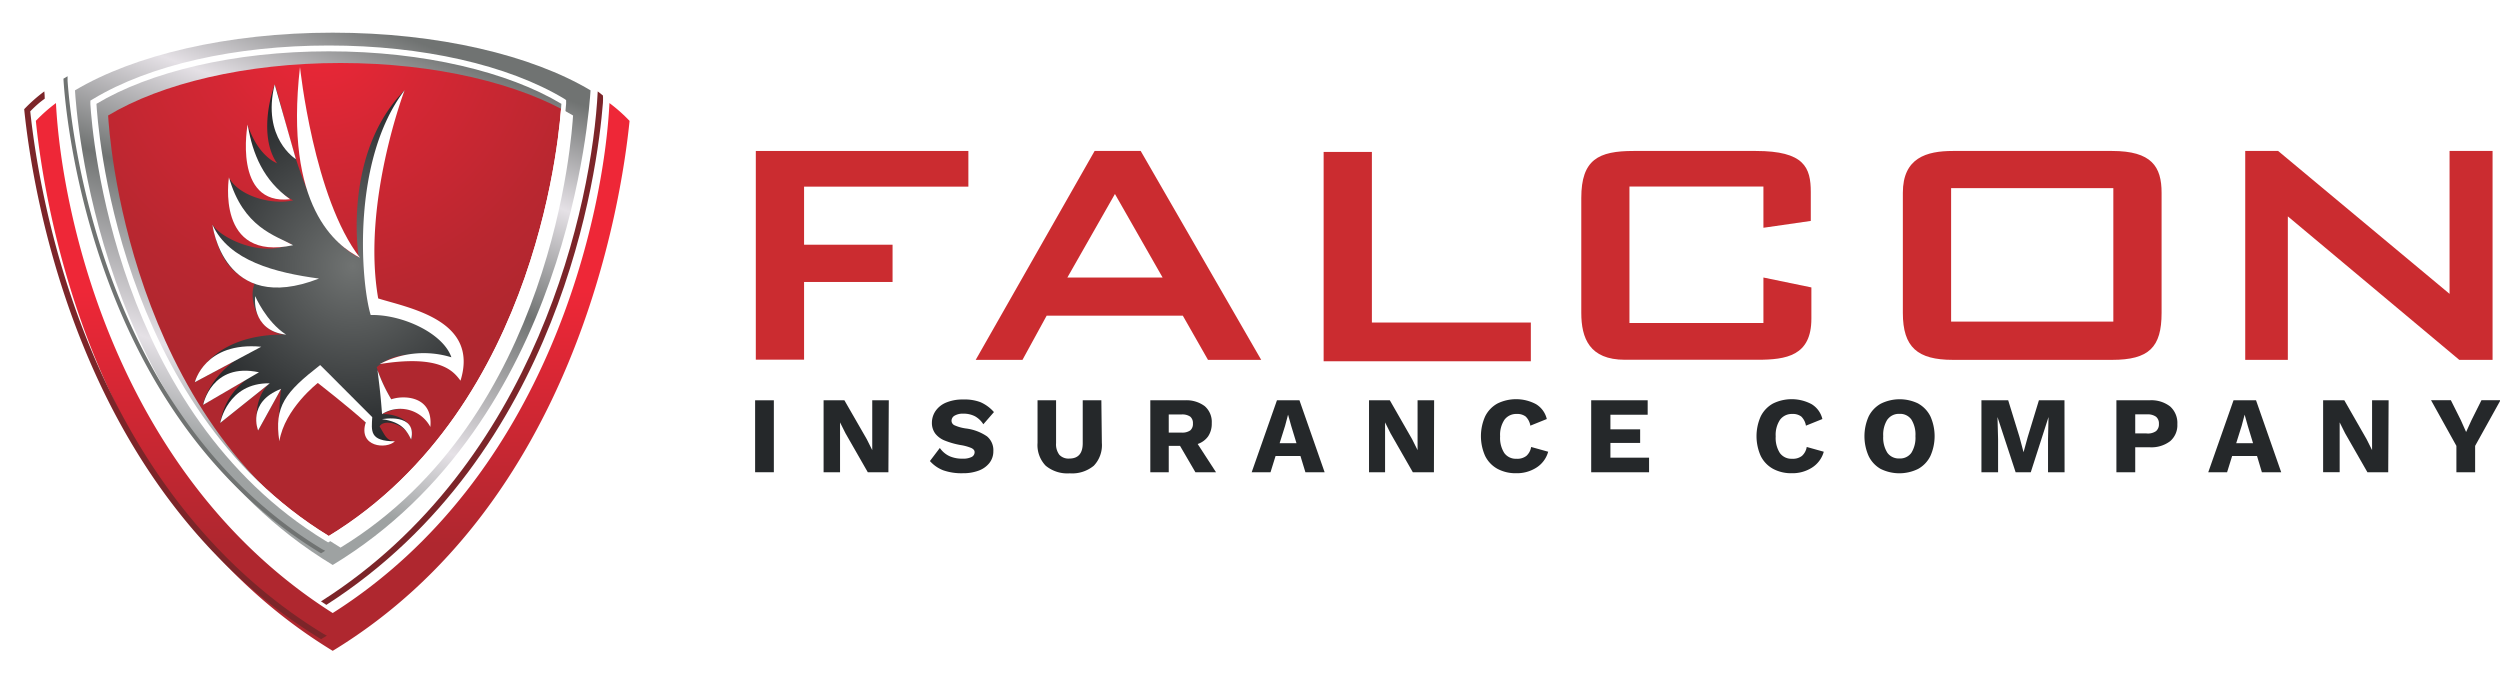
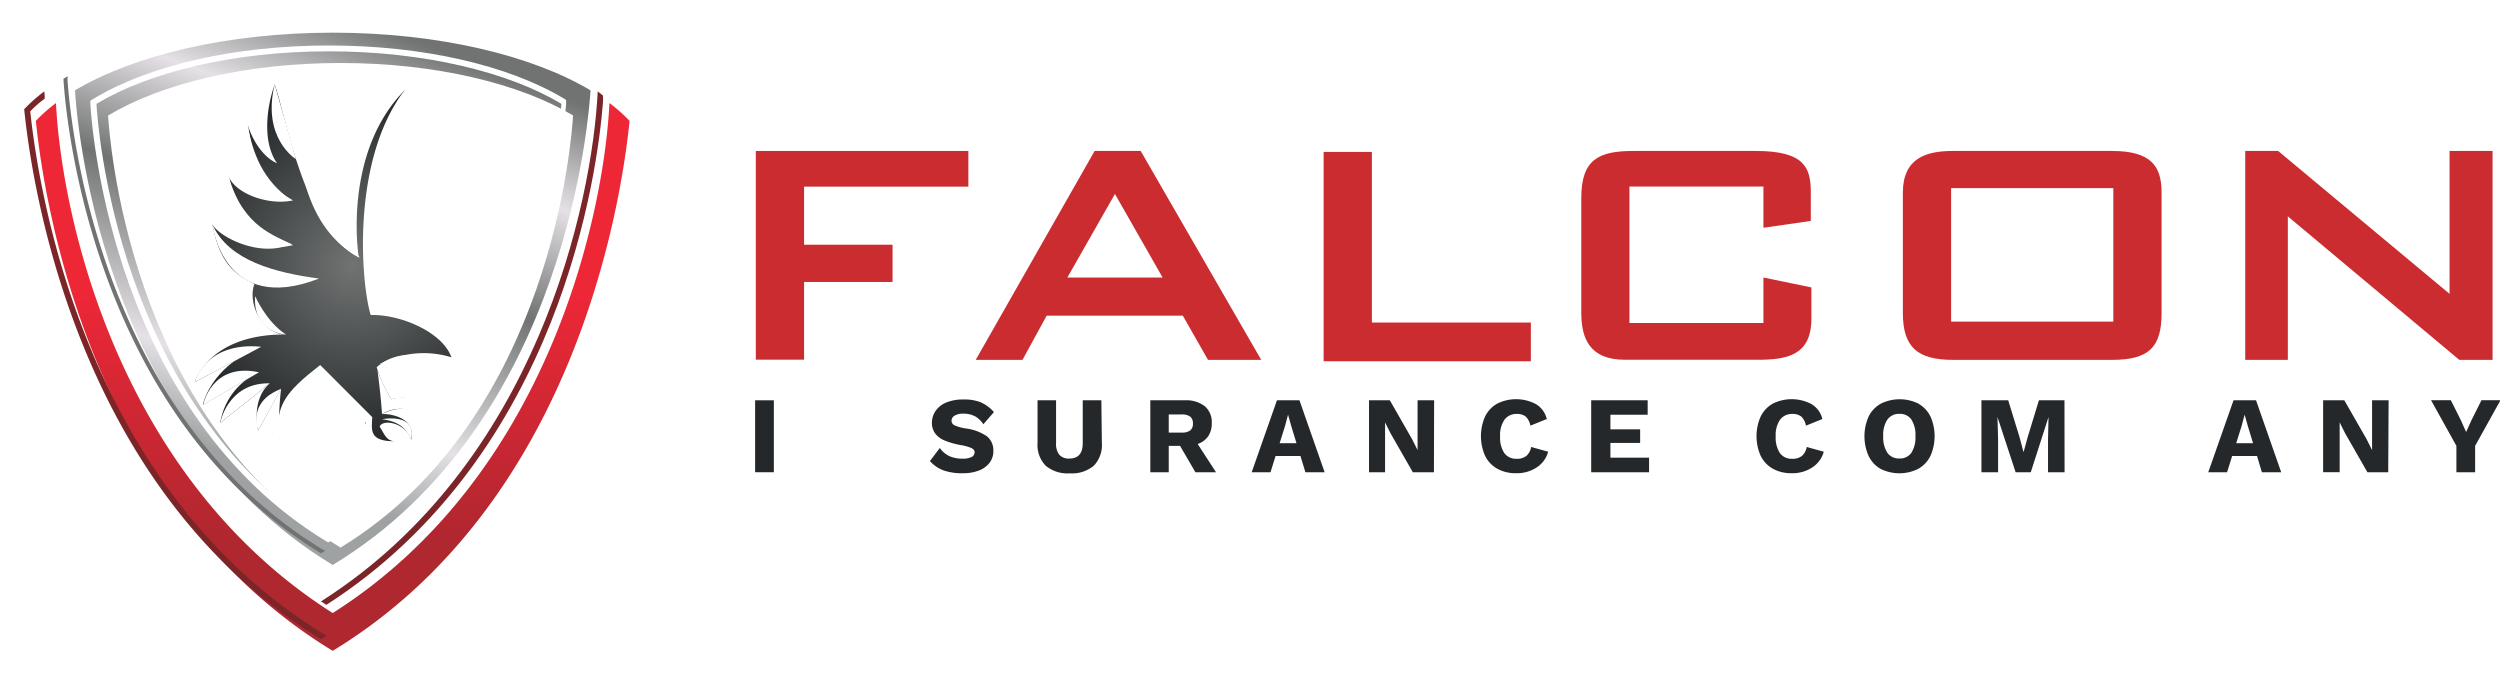
<svg xmlns="http://www.w3.org/2000/svg" xmlns:ns1="http://sodipodi.sourceforge.net/DTD/sodipodi-0.dtd" xmlns:ns2="http://www.inkscape.org/namespaces/inkscape" id="Layer_2_copy" data-name="Layer 2 copy" viewBox="0 0 237.9 64.061" version="1.1" ns1:docname="Falcon.svg" xml:space="preserve" width="237.9" height="64.061" ns2:version="1.4-beta (62f545ba5e, 2024-04-22)">
  <ns1:namedview id="namedview22" pagecolor="#ffffff" bordercolor="#000000" borderopacity="0.25" ns2:showpageshadow="2" ns2:pageopacity="0.0" ns2:pagecheckerboard="0" ns2:deskcolor="#d1d1d1" ns2:zoom="3.5871225" ns2:cx="249.92177" ns2:cy="95.201654" ns2:window-width="1920" ns2:window-height="1001" ns2:window-x="-9" ns2:window-y="-9" ns2:window-maximized="1" ns2:current-layer="Layer_2_copy" />
  <defs id="defs1">
    <style id="style1">.cls-1{fill:#25282a;}.cls-2{fill:#cb2c30;}</style>
    <style id="style1-3">
			.cls-1 {
				isolation: isolate;
			}
			.cls-2 {
				fill: #fff;
			}
			.cls-3 {
				opacity: 0.75;
			}
			.cls-3, .cls-7 {
				mix-blend-mode: multiply;
			}
			.cls-4 {
				fill: url(#linear-gradient);
			}
			.cls-5 {
				fill: #7c2529;
			}
			.cls-6 {
				fill: url(#radial-gradient);
			}
			.cls-7 {
				opacity: 0.57;
			}
			.cls-8 {
				fill: url(#linear-gradient-2);
			}
			.cls-9 {
				fill: #707372;
			}
			.cls-10 {
				fill: url(#radial-gradient-2);
			}
		</style>
    <linearGradient id="linear-gradient" x1="53.79" y1="91" x2="53.79" y2="47.5" gradientUnits="userSpaceOnUse">
      <stop offset="0" stop-color="#af272f" id="stop1" />
      <stop offset="1" stop-color="#ee2737" id="stop2" />
    </linearGradient>
    <radialGradient id="radial-gradient" cx="53.67" cy="4.75" r="71.33" gradientUnits="userSpaceOnUse">
      <stop offset="0" stop-color="#ee2737" id="stop3" />
      <stop offset="0.28" stop-color="#d42734" id="stop4" />
      <stop offset="0.64" stop-color="#b92730" id="stop5" />
      <stop offset="0.85" stop-color="#af272f" id="stop6" />
    </radialGradient>
    <linearGradient id="linear-gradient-2" x1="60.85" y1="1.97" x2="33.02" y2="74.8" gradientUnits="userSpaceOnUse">
      <stop offset="0" stop-color="#707372" id="stop7" />
      <stop offset="0.23" stop-color="#e5e1e6" id="stop8" />
      <stop offset="0.48" stop-color="#707372" id="stop9" />
      <stop offset="0.82" stop-color="#e5e1e6" id="stop10" />
      <stop offset="1" stop-color="#9ea2a2" id="stop11" />
    </linearGradient>
    <radialGradient id="radial-gradient-2" cx="59.25" cy="45.25" r="30.58" gradientUnits="userSpaceOnUse">
      <stop offset="0" stop-color="#707372" id="stop12" />
      <stop offset="1" stop-color="#25282a" id="stop13" />
    </radialGradient>
    <filter id="dropshadow" height="1.101" x="-0.041" y="-0.039" width="1.104">
      <feGaussianBlur in="SourceAlpha" stdDeviation="1.5" id="feGaussianBlur13" />
      <feOffset dx="2" dy="2" result="offsetblur" id="feOffset13" />
      <feComponentTransfer id="feComponentTransfer13">
        <feFuncA type="linear" slope="0.75" id="feFuncA13" />
      </feComponentTransfer>
      <feMerge id="feMerge14">
        <feMergeNode id="feMergeNode13" />
        <feMergeNode in="SourceGraphic" id="feMergeNode14" />
      </feMerge>
    </filter>
  </defs>
  <title id="title1">FalconType-RGB</title>
  <g id="TheShield" data-name="The Shield!" class="cls-1" transform="matrix(0.555,0,0,0.555,1.097,0.889)">
    <path id="BGFill" class="cls-2" d="M 101.24,15.32 A 19.06,19.06 0 0 0 98,13.14 C 87.94,7.14 71.89,3.25 53.81,3.25 35.73,3.25 19.67,7.13 9.6,13.14 c -1.54,1 -2.48,1.68 -3.27,2.19 a 26.81,26.81 0 0 0 -3.45,3.05 c 1.47,14.34 9.45,65.62 50.91,90.86 41.46,-25.2 49.44,-76.52 50.9,-90.86 a 26.81,26.81 0 0 0 -3.45,-3.06 z" transform="translate(-0.72,-1.25)" />
    <g id="RedShieldThing">
      <path filter="url(#dropshadow)" class="cls-4" d="M 101.24,15.32 C 100.29,34.38 90.86,79.25 53.79,102.76 16.72,79.26 7.28,34.39 6.34,15.32 a 26.81,26.81 0 0 0 -3.45,3.05 c 1.46,14.35 9.44,65.63 50.9,90.87 41.46,-25.2 49.44,-76.52 50.9,-90.86 a 26.81,26.81 0 0 0 -3.45,-3.06 z" transform="translate(-0.72,-1.25)" id="path14-2" style="fill:url(#linear-gradient)" />
      <path class="cls-5" d="M 53.79,108.07 C 13.86,83.42 5.56,34.09 3.93,18.74 Q 4.64,18 5.46,17.3 c 0,0 0.56,-0.46 0.95,-0.72 q 0,-0.65 -0.07,-1.26 a 26.81,26.81 0 0 0 -3.45,3.05 c 1.46,14.35 9.44,65.63 50.9,90.87 0.28,-0.17 0.71,-0.43 1,-0.6 -0.55,-0.28 -1,-0.57 -1,-0.57 z" transform="translate(-0.72,-1.25)" id="path15-2" />
      <path class="cls-5" d="m 102.12,17.3 c 0,0 0.05,-0.9 0,-1.28 -0.29,-0.24 -0.59,-0.47 -0.89,-0.7 -0.95,19.06 -10.38,63.93 -47.45,87.44 l 0.92,0.6 C 95,77.5 101.21,28.83 102.12,17.3 Z" transform="translate(-0.72,-1.25)" id="path16-1" />
    </g>
-     <path id="ShieldBG" class="cls-6" d="m 55.13,8.44 c -16.3,0 -30.78,3.54 -39.85,9 0.18,3 3.28,51.79 39.85,74.1 C 91.7,69.23 94.81,20.41 95,17.45 85.91,12 71.44,8.44 55.13,8.44 Z" transform="translate(-0.72,-1.25)" style="fill:url(#radial-gradient)" />
    <g id="ShieldSilver">
      <path id="Silver" filter="url(#dropshadow)" class="cls-8" d="M 53.79,3.25 C 35.71,3.25 19.67,7.13 9.6,13.14 9.8,16.4 13.24,70 53.79,94.52 94.34,70 97.78,16.4 98,13.14 87.91,7.13 71.87,3.25 53.79,3.25 Z m 1.34,88.29 C 18.56,69.23 15.46,20.41 15.28,17.45 c 9.08,-5.46 23.55,-9 39.85,-9 16.3,0 30.78,3.55 39.87,9 -0.19,2.96 -3.3,51.78 -39.87,74.09 z" transform="translate(-0.72,-1.25)" style="fill:url(#linear-gradient-2)" />
      <path id="WhiteHighlight" class="cls-2" d="M 95.5,16.59 C 85.85,10.78 71.13,7.45 55.13,7.45 c -16,0 -30.72,3.33 -40.37,9.14 l -0.52,0.31 v 0.6 c 0.32,5.35 4.21,52.86 40.33,74.89 l 0.44,0.26 0.52,-0.32 C 90.74,69.83 95.41,22.73 95.81,17.42 v -0.6 z m -40.37,75 C 18.56,69.23 15.46,20.41 15.28,17.45 c 9.08,-5.46 23.55,-9 39.85,-9 16.3,0 30.78,3.55 39.87,9 -0.19,2.96 -3.3,51.78 -39.87,74.09 z" transform="translate(-0.72,-1.25)" />
      <path id="SilverShadow" class="cls-9" d="m 10.33,13.52 c 0,-0.41 0,-0.8 0,-0.8 L 9.62,13.14 C 9.8,16.4 13.24,70 53.79,94.52 l 0.72,-0.44 A 5.15,5.15 0 0 1 53.79,93.7 C 15.7,70.39 10.85,21 10.33,13.52 Z" transform="translate(-0.72,-1.25)" />
    </g>
    <g id="TheBird">
      <path class="cls-10" d="m 46.64,75.27 a 55.55,55.55 0 0 1 0.3,-9 L 43,73.46 c 0,0 -1.3,-5.22 2,-8.09 l -8.5,6.8 a 11.54,11.54 0 0 1 6.6,-8.69 l -9.58,5.59 c 0,0 1.25,-6.61 10,-10 l -11.37,6.11 c 0,0 2.35,-8.3 15.66,-8.18 -4.43,0 -6.64,-5.78 -5.43,-8.66 -3,-1.5 -5.92,-3.16 -7.21,-10.21 1.09,2.08 8.21,5.83 13.46,3.33 C 41.88,38.75 39.6,37 38,30.06 c 1.51,3.07 7.14,4.82 11,3.94 -7.25,-4 -6.73,-7.92 -7.8,-13 0.93,3 2.8,5.65 5.05,6.65 -2.54,-3.6 -1.83,-9.54 -0.41,-13.51 1.79,4.76 5,25 14.41,29.63 -0.62,-4.25 -1.5,-19.16 7.87,-28.64 0,0 -9.51,18.8 -5.17,36.85 l 0.06,0.24 0.11,0.43 c 0,0 12.75,0.25 14.5,11.25 -2.87,-2.62 -9.58,-5.43 -14.29,-1.29 a 25.15,25.15 0 0 0 2.49,5.5 c 0,0 5.51,-1.5 6.05,2.92 -2.75,-1.5 -4.79,-1.8 -7.63,-0.38 1.51,-0.12 5.92,0.72 5,4.4 -0.87,-2.85 -4.79,-3.64 -5.41,-2.27 0.88,1.38 1.13,2.42 2.57,2.52 -2.07,0.48 -5.57,0.1 -4.94,-4.15 -3.37,-3.12 -7.62,-7 -7.62,-7 0,0 -7.18,5.4 -7.2,11.12 z" transform="translate(-0.72,-1.25)" id="path17-6" style="fill:url(#radial-gradient-2)" />
      <g id="g31">
        <path class="cls-2" d="m 50.18,11.14 c 0,0 2.36,22.54 10.29,32.71 C 56.51,41.78 47.42,35.29 50.18,11.14 Z" transform="translate(-0.72,-1.25)" id="path18-8" />
        <path class="cls-2" d="m 49.48,26.94 c 0,0 -5.9,-3.59 -3.64,-12.83 z" transform="translate(-0.72,-1.25)" id="path19-5" />
        <path class="cls-2" d="m 41.2,21 c 0,0 -2.57,13.88 7.28,12.81 C 43.94,30.58 42.06,26.12 41.2,21 Z" transform="translate(-0.72,-1.25)" id="path20-7" />
        <path class="cls-2" d="m 38,30.06 c 0,0 -2.34,14.51 11,11.63 -3.06,-1.69 -8.52,-3 -11,-11.63 z" transform="translate(-0.72,-1.25)" id="path21-6" />
        <path class="cls-2" d="m 35.17,38.17 c 0,0 1.83,15.66 18.27,9.24 C 46,46.41 38,44.39 35.17,38.17 Z" transform="translate(-0.72,-1.25)" id="path22-1" />
        <path class="cls-2" d="m 68.12,15.11 c 0,0 -7.38,19.41 -4.53,35.71 C 69,52.5 80.93,54.57 77.7,64.92 76.54,63.37 74.33,60.39 63.85,62.07 A 16.14,16.14 0 0 1 76.14,60.91 C 74.68,56.71 67.6,53.53 62.3,53.66 60.62,48.1 58.94,27.14 68.12,15.11 Z" transform="translate(-0.72,-1.25)" id="path23" />
        <path class="cls-2" d="m 53.24,65.31 c 0,0 -5.69,4.4 -6.6,10 -0.92,-6 1,-8.41 7,-13.07 2,1.95 5.09,5.13 8.93,8.93 -0.13,2.33 -0.52,4.14 3.88,4.14 -1.42,1.42 -6.34,1 -5,-3.23 -2.9,-2.63 -8.21,-6.77 -8.21,-6.77 z" transform="translate(-0.72,-1.25)" id="path24" />
        <path class="cls-2" d="m 42.5,50.43 c 0,0 -0.84,5.87 5.31,6.6 -3.44,-2.21 -5.31,-6.6 -5.31,-6.6 z" transform="translate(-0.72,-1.25)" id="path25" />
        <path class="cls-2" d="m 43.54,59.1 -11.39,6.08 c 0,0 1.68,-6.99 11.39,-6.08 z" transform="translate(-0.72,-1.25)" id="path26" />
        <path class="cls-2" d="m 43.15,63.48 -9.58,5.59 c 0,0 1.43,-7.35 9.58,-5.59 z" transform="translate(-0.72,-1.25)" id="path27" />
        <path class="cls-2" d="m 45,65.37 -8.5,6.8 c 0,0 1.24,-6.93 8.5,-6.8 z" transform="translate(-0.72,-1.25)" id="path28" />
        <path class="cls-2" d="M 46.94,66.32 43,73.46 c 0,0 -2,-4.84 3.94,-7.14 z" transform="translate(-0.72,-1.25)" id="path29" />
        <path class="cls-2" d="m 63.47,63.11 a 27.39,27.39 0 0 0 2.36,5 c 2.17,-0.75 7.22,-0.57 6.7,4.74 a 5.84,5.84 0 0 0 -8.28,-2.2 C 64,67.33 63.86,66.32 63.47,63.11 Z" transform="translate(-0.72,-1.25)" id="path30" />
        <path class="cls-2" d="m 64.24,71.52 c 0,0 6.08,-1.16 5,3.49 -0.64,-1.25 -1.39,-3.01 -5,-3.49 z" transform="translate(-0.72,-1.25)" id="path31" />
      </g>
    </g>
  </g>
  <g id="TypeLockup" transform="matrix(0.943,0,0,0.943,71.857,14.366)">
    <g id="InsComp">
      <path class="cls-1" d="M 4.52,36.2 H 2.63 v -7.26 h 1.89 z" transform="translate(-2.63,-3.78)" id="path1" />
-       <path class="cls-1" d="M 16.08,36.2 H 14 l -2.25,-3.93 -0.55,-1.1 v 0 1.36 3.67 H 9.54 v -7.26 h 2.1 l 2.26,3.93 0.55,1.1 v 0 -1.36 -3.67 h 1.67 z" transform="translate(-2.63,-3.78)" id="path2" />
      <path class="cls-1" d="m 25.37,29.13 a 3.86,3.86 0 0 1 1.36,1 l -1.07,1.23 a 2.36,2.36 0 0 0 -0.85,-0.81 2.49,2.49 0 0 0 -1.17,-0.26 1.63,1.63 0 0 0 -0.88,0.2 0.6,0.6 0 0 0 -0.31,0.53 0.51,0.51 0 0 0 0.32,0.45 4.19,4.19 0 0 0 1.11,0.31 4.85,4.85 0 0 1 2.15,0.8 1.81,1.81 0 0 1 0.64,1.49 1.89,1.89 0 0 1 -0.4,1.2 2.45,2.45 0 0 1 -1.09,0.77 4.42,4.42 0 0 1 -1.58,0.26 5.57,5.57 0 0 1 -2,-0.3 3.47,3.47 0 0 1 -1.33,-0.93 l 1,-1.32 a 2.45,2.45 0 0 0 1,0.84 3.14,3.14 0 0 0 1.3,0.24 1.91,1.91 0 0 0 0.91,-0.17 0.54,0.54 0 0 0 0.3,-0.49 q 0,-0.25 -0.32,-0.41 A 4.64,4.64 0 0 0 23.38,33.46 8,8 0 0 1 21.76,33 2.27,2.27 0 0 1 20.81,32.3 1.8,1.8 0 0 1 20.47,31.18 2.11,2.11 0 0 1 20.85,30 a 2.41,2.41 0 0 1 1.08,-0.84 4.25,4.25 0 0 1 1.68,-0.3 4.53,4.53 0 0 1 1.76,0.27 z" transform="translate(-2.63,-3.78)" id="path3" />
      <path class="cls-1" d="m 37.62,33.24 a 3,3 0 0 1 -0.81,2.3 3.42,3.42 0 0 1 -2.43,0.77 3.42,3.42 0 0 1 -2.43,-0.77 3,3 0 0 1 -0.82,-2.3 v -4.3 H 33 v 4.33 a 1.76,1.76 0 0 0 0.33,1.17 1.26,1.26 0 0 0 1,0.38 q 1.36,0 1.36,-1.55 v -4.33 h 1.88 z" transform="translate(-2.63,-3.78)" id="path4" />
      <path class="cls-1" d="M 45.51,33.54 H 44.37 V 36.2 H 42.51 V 28.94 H 46 a 3.08,3.08 0 0 1 2,0.59 2.11,2.11 0 0 1 0.71,1.72 2.28,2.28 0 0 1 -0.36,1.32 2.12,2.12 0 0 1 -1.06,0.78 l 1.85,2.85 H 47.06 Z M 44.37,32.2 h 1.29 a 1.41,1.41 0 0 0 0.88,-0.22 0.85,0.85 0 0 0 0.27,-0.7 0.84,0.84 0 0 0 -0.27,-0.69 1.41,1.41 0 0 0 -0.88,-0.22 h -1.29 z" transform="translate(-2.63,-3.78)" id="path5" />
      <path class="cls-1" d="m 57.66,34.56 h -2.51 l -0.51,1.64 h -1.9 l 2.55,-7.26 h 2.27 l 2.54,7.26 h -1.94 z m -0.4,-1.29 -0.53,-1.74 -0.32,-1.14 v 0 l -0.3,1.13 -0.55,1.75 z" transform="translate(-2.63,-3.78)" id="path6" />
      <path class="cls-1" d="M 71.13,36.2 H 69 l -2.25,-3.93 -0.55,-1.1 v 0 1.36 3.67 h -1.62 v -7.26 h 2.1 l 2.25,3.93 0.55,1.1 v 0 -1.36 -3.67 h 1.67 z" transform="translate(-2.63,-3.78)" id="path7" />
      <path class="cls-1" d="m 81.43,35.76 a 3.65,3.65 0 0 1 -2,0.54 3.85,3.85 0 0 1 -1.9,-0.45 3,3 0 0 1 -1.23,-1.29 4.9,4.9 0 0 1 0,-4 3,3 0 0 1 1.23,-1.29 4.27,4.27 0 0 1 3.9,0.06 2.39,2.39 0 0 1 1.09,1.5 l -1.66,0.67 a 1.66,1.66 0 0 0 -0.47,-0.92 1.38,1.38 0 0 0 -0.9,-0.26 1.47,1.47 0 0 0 -1.24,0.58 2.73,2.73 0 0 0 -0.44,1.68 2.81,2.81 0 0 0 0.42,1.68 1.43,1.43 0 0 0 1.23,0.58 1.48,1.48 0 0 0 1,-0.29 1.53,1.53 0 0 0 0.48,-0.9 l 1.72,0.48 a 2.77,2.77 0 0 1 -1.23,1.63 z" transform="translate(-2.63,-3.78)" id="path8" />
      <path class="cls-1" d="M 92.84,34.73 V 36.2 H 87 v -7.26 h 5.7 v 1.46 h -3.76 v 1.47 h 3 v 1.37 h -3 v 1.49 z" transform="translate(-2.63,-3.78)" id="path9" />
      <path class="cls-1" d="m 109.24,35.76 a 3.65,3.65 0 0 1 -2,0.54 3.85,3.85 0 0 1 -1.9,-0.45 3,3 0 0 1 -1.23,-1.29 4.9,4.9 0 0 1 0,-4 3,3 0 0 1 1.23,-1.29 4.27,4.27 0 0 1 3.9,0.06 2.39,2.39 0 0 1 1.09,1.5 l -1.66,0.67 a 1.66,1.66 0 0 0 -0.47,-0.92 1.38,1.38 0 0 0 -0.9,-0.26 1.47,1.47 0 0 0 -1.24,0.58 2.73,2.73 0 0 0 -0.44,1.68 2.81,2.81 0 0 0 0.42,1.68 1.43,1.43 0 0 0 1.23,0.58 1.48,1.48 0 0 0 1,-0.29 1.53,1.53 0 0 0 0.48,-0.9 l 1.72,0.48 a 2.77,2.77 0 0 1 -1.23,1.63 z" transform="translate(-2.63,-3.78)" id="path10" />
      <path class="cls-1" d="m 120,29.27 a 3,3 0 0 1 1.23,1.29 4.91,4.91 0 0 1 0,4 3,3 0 0 1 -1.23,1.3 4.27,4.27 0 0 1 -3.8,0 3,3 0 0 1 -1.2,-1.29 4.92,4.92 0 0 1 0,-4 3,3 0 0 1 1.23,-1.29 4.28,4.28 0 0 1 3.8,0 z m -3.11,1.61 a 2.84,2.84 0 0 0 -0.42,1.68 2.84,2.84 0 0 0 0.42,1.68 1.41,1.41 0 0 0 1.21,0.57 1.39,1.39 0 0 0 1.21,-0.57 2.87,2.87 0 0 0 0.41,-1.68 2.87,2.87 0 0 0 -0.41,-1.68 1.39,1.39 0 0 0 -1.21,-0.57 1.41,1.41 0 0 0 -1.2,0.57 z" transform="translate(-2.63,-3.78)" id="path11" />
      <path class="cls-1" d="m 134.77,36.2 h -1.67 v -3.34 l 0.05,-2.23 v 0 l -1.79,5.57 h -1.53 L 128,30.63 v 0 l 0.06,2.23 v 3.34 h -1.68 v -7.26 h 2.7 l 1.14,3.7 0.41,1.54 v 0 l 0.42,-1.53 1.13,-3.71 h 2.58 z" transform="translate(-2.63,-3.78)" id="path12" />
-       <path class="cls-1" d="m 145.42,29.56 a 2.23,2.23 0 0 1 0.73,1.79 2.12,2.12 0 0 1 -0.73,1.72 3.14,3.14 0 0 1 -2.08,0.61 H 141.9 V 36.2 H 140 v -7.26 h 3.33 a 3.11,3.11 0 0 1 2.09,0.62 z M 144,32.05 a 0.89,0.89 0 0 0 0.29,-0.73 0.87,0.87 0 0 0 -0.29,-0.72 1.43,1.43 0 0 0 -0.91,-0.24 h -1.19 v 1.92 h 1.1 a 1.42,1.42 0 0 0 1,-0.23 z" transform="translate(-2.63,-3.78)" id="path13" />
      <path class="cls-1" d="m 154.19,34.56 h -2.51 l -0.51,1.64 h -1.9 l 2.55,-7.26 h 2.27 l 2.54,7.26 h -1.95 z m -0.4,-1.29 -0.53,-1.74 -0.32,-1.14 v 0 l -0.3,1.13 -0.55,1.75 z" transform="translate(-2.63,-3.78)" id="path14" />
      <path class="cls-1" d="m 167.43,36.2 h -2.1 l -2.25,-3.93 -0.55,-1.1 v 0 1.36 3.67 h -1.67 V 28.94 H 163 l 2.25,3.93 0.55,1.1 v 0 -1.36 -3.67 h 1.67 z" transform="translate(-2.63,-3.78)" id="path15" />
      <path class="cls-1" d="m 176.2,33.54 v 2.66 h -1.89 v -2.66 l -2.56,-4.61 h 2 l 1,2 0.54,1.21 0.55,-1.21 1,-2 h 1.92 z" transform="translate(-2.63,-3.78)" id="path16" />
    </g>
    <g id="Falcon" style="display:inline;opacity:1;mix-blend-mode:normal;fill:#cb2c30;fill-opacity:1">
      <path class="cls-2" d="m 2.7,3.78 h 21.45 v 3.6 H 7.57 v 5.86 H 16.5 V 17 H 7.57 v 7.84 H 2.7 Z" transform="translate(-2.63,-3.78)" id="path17" style="fill:#cb2c30;fill-opacity:1" />
      <path class="cls-2" d="m 29.61,24.86 h -4.72 l 12,-21.08 h 4.65 L 53.7,24.86 H 48.33 L 45.79,20.4 H 32.05 Z m 4.53,-8.31 h 9.61 L 38.94,8.12 Z" transform="translate(-2.63,-3.78)" id="path18" style="fill:#cb2c30;fill-opacity:1" />
      <path class="cls-2" d="m 60,3.88 h 4.87 V 21.09 H 80.91 V 25 H 60 Z" transform="translate(-2.63,-3.78)" id="path19" style="fill:#cb2c30;fill-opacity:1" />
      <path class="cls-2" d="M 104.38,11.53 V 7.37 H 90.86 v 13.77 h 13.52 v -4.59 l 4.84,1 v 3.15 c 0,3.75 -2.51,4.15 -5.46,4.15 H 90.4 C 86.83,24.85 86,22.68 86,20.11 V 8.52 c 0,-3.88 1.74,-4.74 5.27,-4.74 h 12.34 c 4.9,0 5.55,1.67 5.55,4.15 v 2.91 z" transform="translate(-2.63,-3.78)" id="path20" style="fill:#cb2c30;fill-opacity:1" />
      <path class="cls-2" d="m 123.5,24.86 c -3.57,0 -5.05,-1.27 -5.05,-4.74 V 8 c 0,-3.53 2.39,-4.22 5.05,-4.22 h 16.06 c 4,0 5,1.58 5,4.22 v 12.12 c 0,3.47 -1.27,4.74 -5,4.74 z M 139.69,21 V 7.53 H 123.32 V 21 Z" transform="translate(-2.63,-3.78)" id="path21" style="fill:#cb2c30;fill-opacity:1" />
      <path class="cls-2" d="m 153,3.78 h 3.32 l 17.3,14.42 V 3.78 h 4.34 V 24.86 H 174.6 L 157.3,10.38 V 24.86 H 153 Z" transform="translate(-2.63,-3.78)" id="path22" style="fill:#cb2c30;fill-opacity:1" />
    </g>
  </g>
</svg>